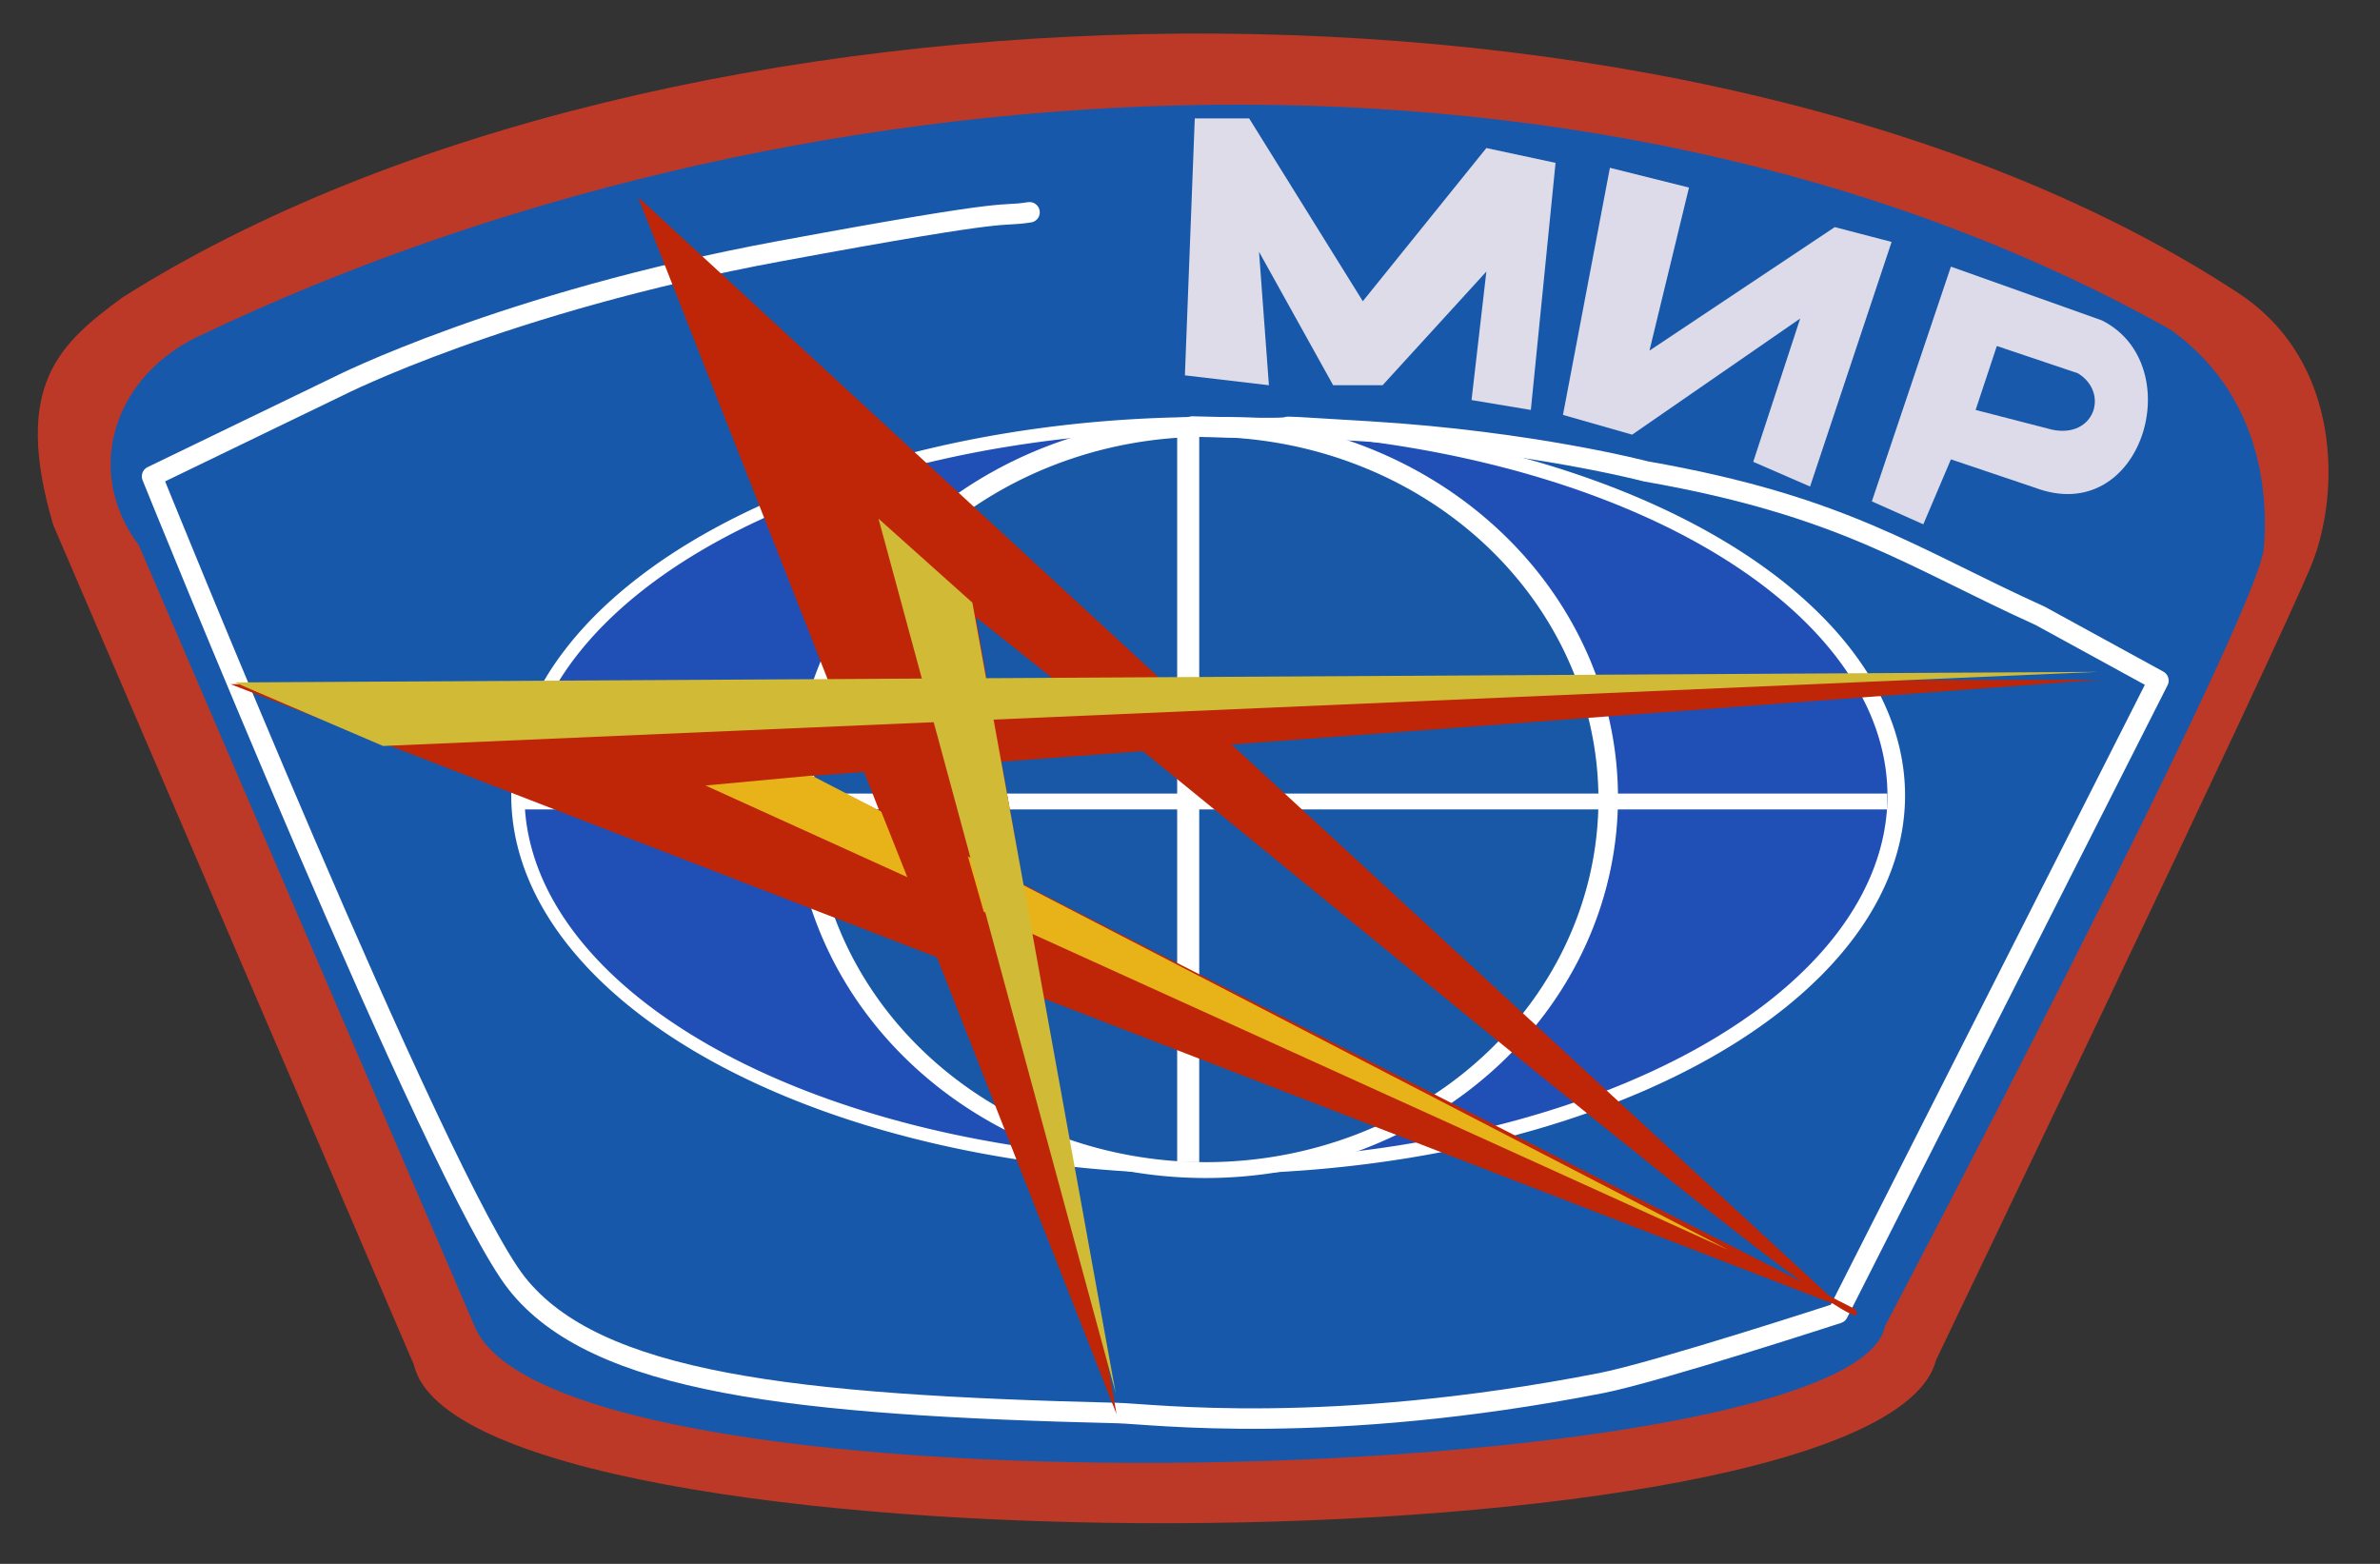
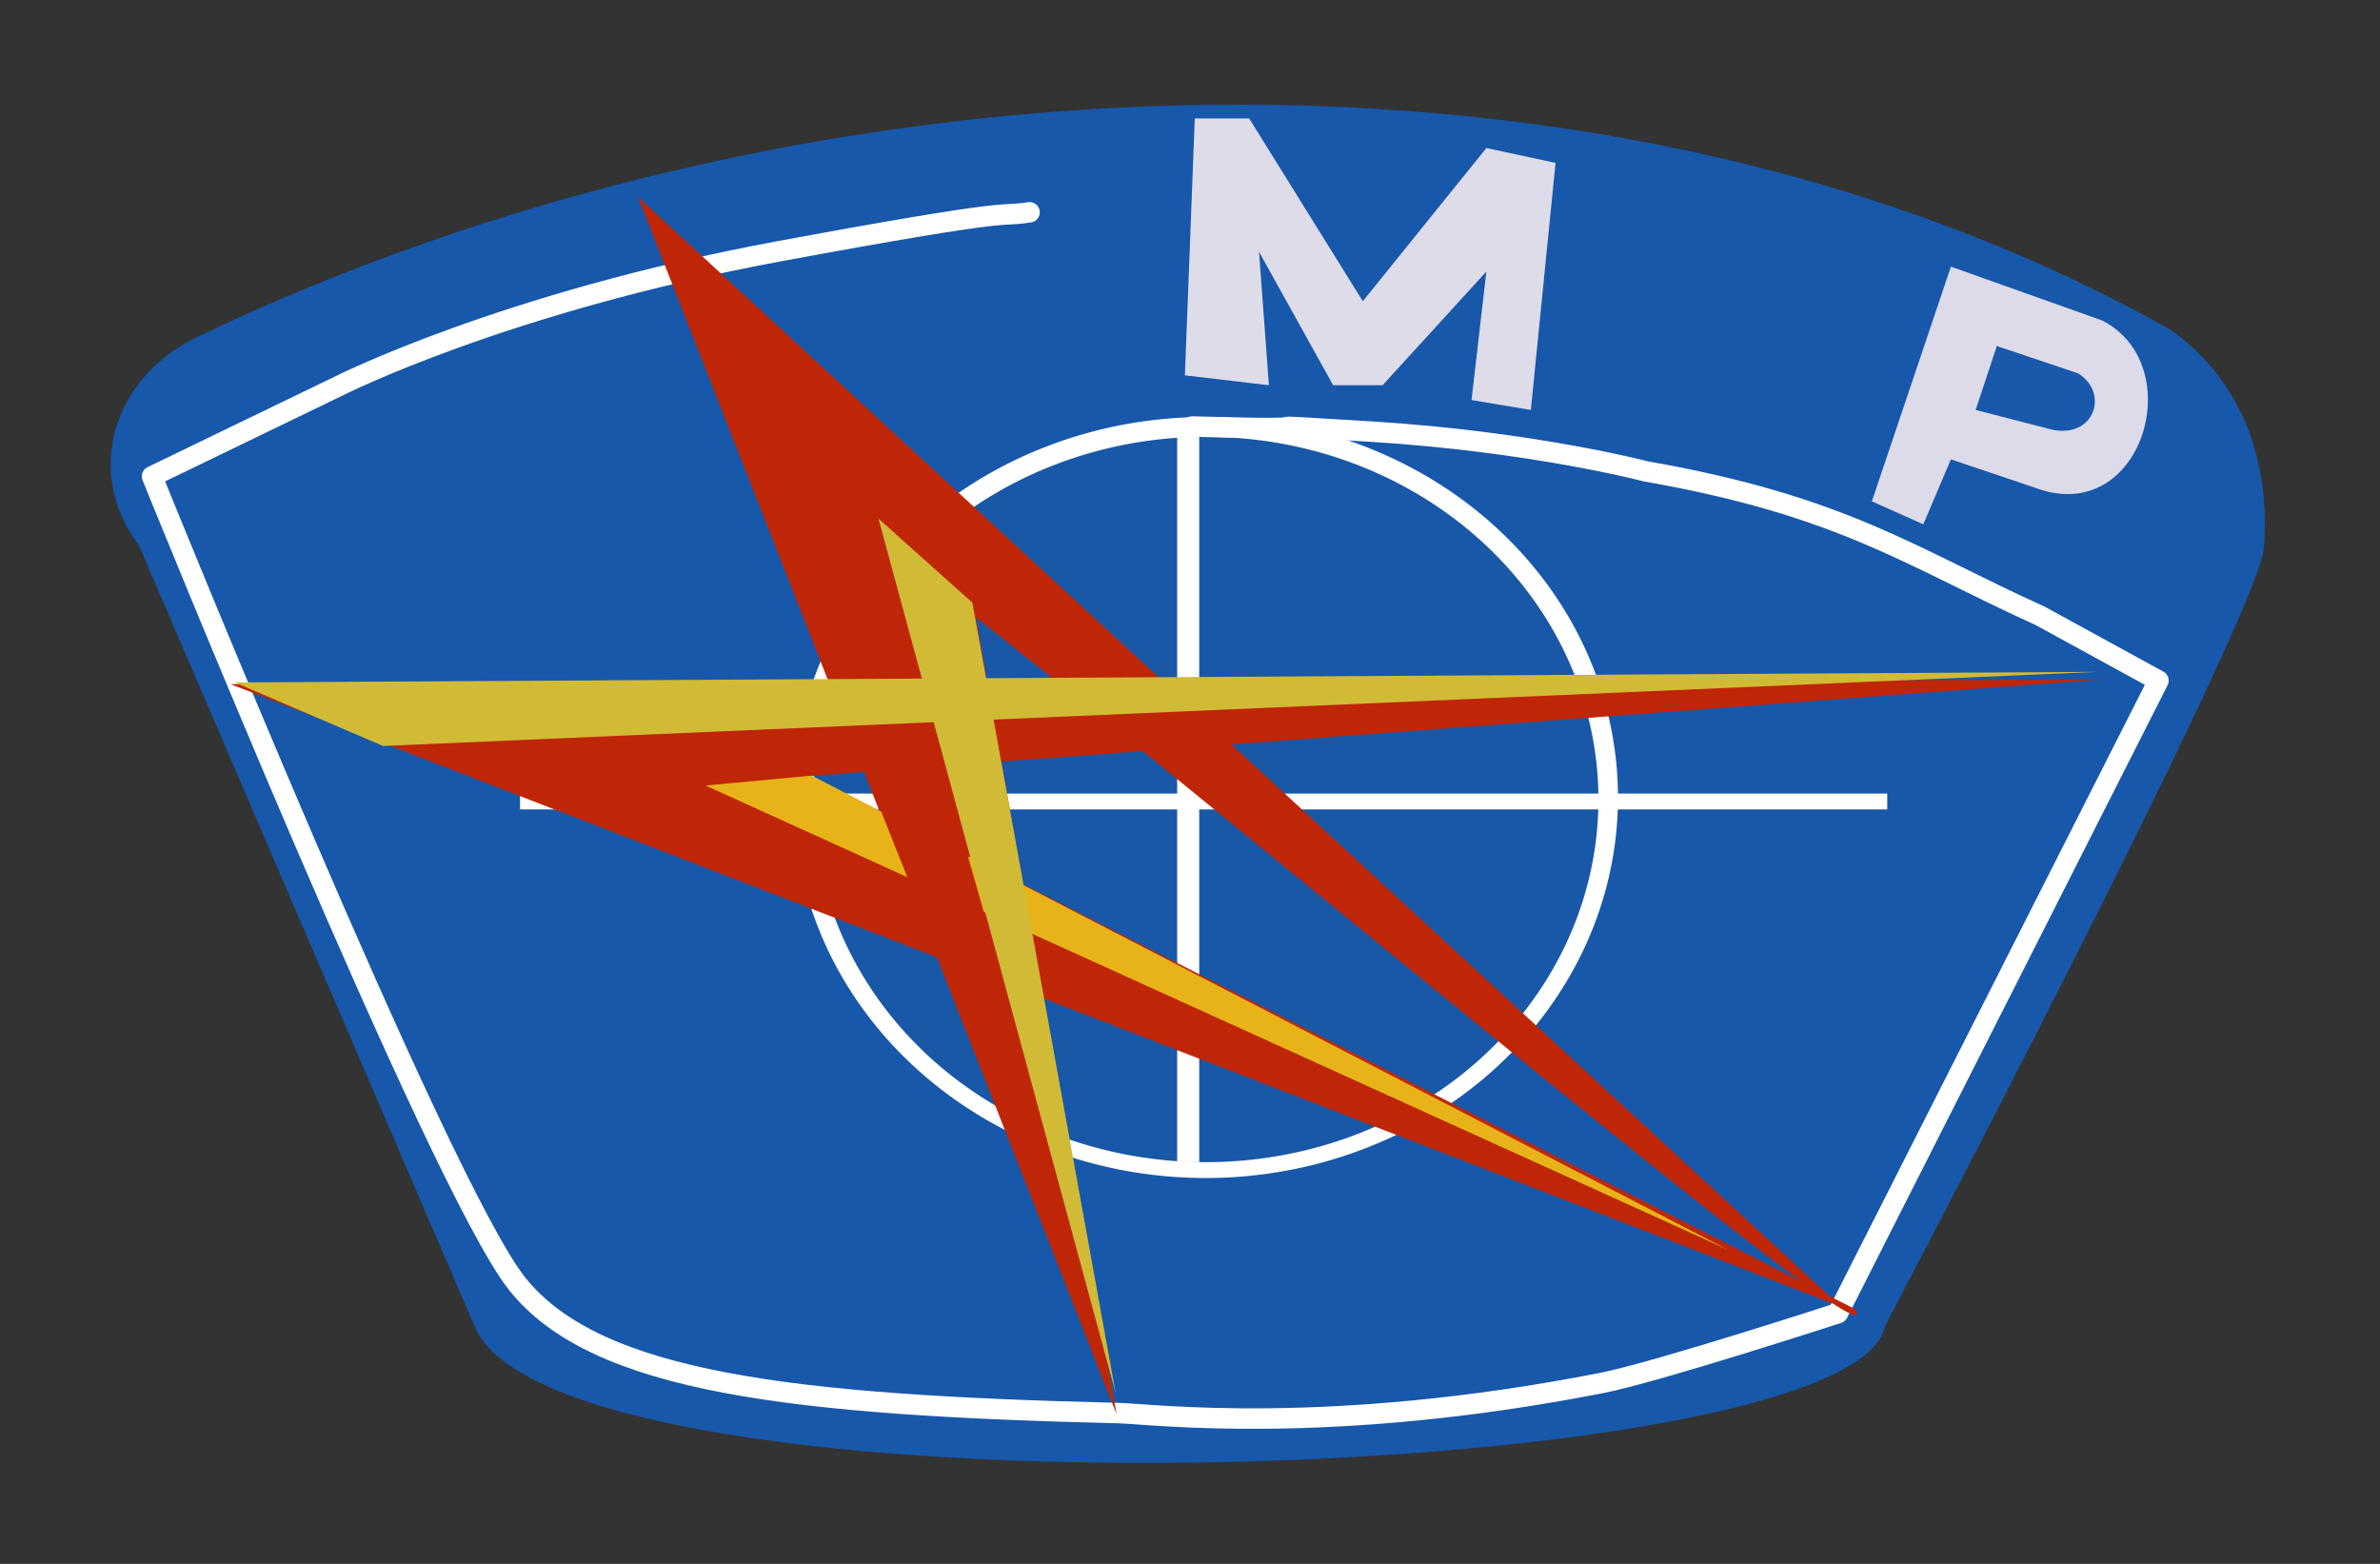
<svg xmlns="http://www.w3.org/2000/svg" xmlns:ns1="http://sodipodi.sourceforge.net/DTD/sodipodi-0.dtd" xmlns:ns2="http://www.inkscape.org/namespaces/inkscape" id="svg2" ns1:version="0.32" ns2:version="0.46" width="350" height="230" ns1:docbase="C:\Documents and Settings\Юрий Лапицкий\Рабочий стол" ns1:docname="20090924195226!Mir_insignia.svg" ns2:output_extension="org.inkscape.output.svg.inkscape" ns1:modified="true" version="1.0">
  <rect width="100%" height="100%" fill="#333333" stroke="none" />
  <defs id="defs5">
    <ns2:perspective ns1:type="inkscape:persp3d" ns2:vp_x="0 : 115 : 1" ns2:vp_y="0 : 1000 : 0" ns2:vp_z="350 : 115 : 1" ns2:persp3d-origin="175 : 76.666667 : 1" id="perspective41" />
    <ns2:perspective id="perspective3359" ns2:persp3d-origin="372.04724 : 350.78739 : 1" ns2:vp_z="744.09448 : 526.18109 : 1" ns2:vp_y="0 : 1000 : 0" ns2:vp_x="0 : 526.18109 : 1" ns1:type="inkscape:persp3d" />
  </defs>
  <ns1:namedview id="base" pagecolor="#ffffff" bordercolor="#666666" borderopacity="1.0" ns2:pageopacity="0.0" ns2:pageshadow="2" ns2:window-width="1501" ns2:window-height="826" ns2:zoom="1.9458903" ns2:cx="292.45371" ns2:cy="62.744543" ns2:window-x="92" ns2:window-y="92" ns2:current-layer="svg2" showguides="true" ns2:guide-bbox="true" height="230px" width="350px" showgrid="false" />
  <g id="g19044" transform="translate(-373.734,-23.071)">
-     <path ns1:nodetypes="ccscccc" id="path16867" d="M 391.729,66.826 C 471.24,16.519 623.144,13.88 702.786,66.1 C 718.393,76.244 717.778,95.998 713.688,106.072 C 708.58,118.652 658.453,223.082 658.453,223.082 C 650.459,254.739 441.876,255.208 434.608,223.809 L 381.554,100.258 C 375.498,79.666 382.523,73.61 391.729,66.826 z" style="fill:#bc3928;fill-opacity:1;fill-rule:evenodd;stroke:none;stroke-width:1px;stroke-linecap:butt;stroke-linejoin:miter;stroke-opacity:1;" />
    <path transform="matrix(0.93,0,0,0.929,393.194,-175.486)" ns1:nodetypes="ccscccc" id="path17942" d="M 11.206,266.628 C 101.577,223.547 228.665,213.393 322.263,265.901 C 338.587,277.545 337.373,295.987 337.071,300.398 C 336.344,311.016 277.149,423.666 277.149,423.666 C 272.356,449.302 66.945,455.635 54.085,423.61 L 1.031,300.059 C -7.954,288.089 -2.766,272.801 11.206,266.628 z" style="fill:#1758aa;fill-opacity:1;fill-rule:evenodd;stroke:none;stroke-width:1px;stroke-linecap:butt;stroke-linejoin:miter;stroke-opacity:1;" />
  </g>
  <g id="g19025" transform="translate(10,8)">
-     <path ns1:type="arc" style="fill:#ffffff;fill-opacity:1" id="path1298" ns1:cx="45.059708" ns1:cy="28.979931" ns1:rx="28.707394" ns1:ry="17.351622" d="M 73.767 28.98 A 28.707 17.352 0 1 1  16.352,28.98 A 28.707 17.352 0 1 1  73.767 28.98 z" transform="matrix(3.57,0,0,3.208,6.807,16.024)" />
-     <path ns1:type="arc" style="fill:#2050b6;fill-opacity:1" id="path2846" ns1:cx="45.059708" ns1:cy="28.979931" ns1:rx="28.707394" ns1:ry="17.351622" d="M 73.767 28.98 A 28.707 17.352 0 1 1  16.352,28.98 A 28.707 17.352 0 1 1  73.767 28.98 z" transform="matrix(3.491,0,0,3.091,10.046,19.431)" />
    <path ns1:type="arc" style="fill:#ffffff;fill-opacity:1" id="path4368" ns1:cx="49.147785" ns1:cy="14.717079" ns1:rx="15.71639" ns1:ry="17.260775" d="M 64.864 14.717 A 15.716 17.261 0 1 1  33.431,14.717 A 15.716 17.261 0 1 1  64.864 14.717 z" transform="matrix(3.858,0,0,3.242,-22.308,61.578)" />
    <path ns1:type="arc" style="fill:#1858a7;fill-opacity:1" id="path4372" ns1:cx="49.147785" ns1:cy="14.717079" ns1:rx="15.71639" ns1:ry="17.260775" d="M 64.864 14.717 A 15.716 17.261 0 1 1  33.431,14.717 A 15.716 17.261 0 1 1  64.864 14.717 z" transform="matrix(3.673,0,0,3.09,-13.181,64.106)" />
    <rect style="fill:#ffffff;fill-opacity:1" id="rect3606" width="201.058" height="2.332" x="66.476" y="108.71" />
    <rect style="fill:#ffffff;fill-opacity:1" id="rect4366" width="3.243" height="107.259" x="163.113" y="55.663" />
    <path ns1:nodetypes="csccccsssccss" id="path5861" d="M 165.326,54.73 C 191.425,55.463 167.501,53.998 191.425,55.463 C 215.349,56.928 232.023,61.324 232.023,61.324 C 261.094,66.412 271.1,74.018 290.02,82.572 L 307.419,92.097 L 260.289,185.131 C 260.289,185.131 233.615,193.818 225.498,195.407 C 185.153,203.306 159.278,199.938 154.407,199.821 C 106.577,198.668 77.606,195.407 66.007,180.753 C 54.407,166.099 12.359,62.057 12.359,62.057 L 39.828,48.768 C 39.828,48.768 64.089,36.456 104.571,28.955 C 141.288,22.152 136.292,24.013 141.403,23.224" style="fill:none;fill-opacity:0.75;fill-rule:evenodd;stroke:#ffffff;stroke-width:3.008;stroke-linecap:round;stroke-linejoin:round;marker-start:none;marker-mid:none;marker-end:none;stroke-miterlimit:4;stroke-dasharray:none;stroke-opacity:1" />
    <g transform="translate(153.348,-207.129)" id="g16784">
      <path ns1:nodetypes="ccccccccc" style="fill:#be2607;fill-opacity:1;stroke:none" id="path45944" d="M -69.521,228.103 L 107.406,391.327 L -129.45,299.751 L 145.357,299.091 L -44.109,313.247 L 109.485,391.677 C 115.118,401.624 23.275,323.842 -19.83,289.924 L 0.852,407.11 L -69.521,228.103 z " />
      <path style="fill:#e8b319;fill-opacity:1;fill-rule:evenodd;stroke:none;stroke-width:1px;stroke-linecap:butt;stroke-linejoin:miter;stroke-opacity:1" d="M -59.595,314.655 L -43.97,313.201 L 90.846,382.971 L -59.595,314.655 z " id="path12904" ns1:nodetypes="cccc" />
      <path style="fill:#d1ba36;fill-opacity:1;fill-rule:evenodd;stroke:none;stroke-width:1px;stroke-linecap:butt;stroke-linejoin:miter;stroke-opacity:1" d="M -128.819,299.496 L 145.174,297.939 L -107.015,308.841 L -128.819,299.496 z " id="path10942" />
      <path style="fill:#d1ba36;fill-opacity:1;fill-rule:evenodd;stroke:none;stroke-width:1px;stroke-linecap:butt;stroke-linejoin:miter;stroke-opacity:1" d="M -34.158,275.409 L -20.35,287.764 L 0.727,404.047 L -34.158,275.409 z " id="path11913" ns1:nodetypes="cccc" />
-       <path style="fill:#be2607;fill-opacity:1;fill-rule:evenodd;stroke:none;stroke-width:1px;stroke-linecap:butt;stroke-linejoin:miter;stroke-opacity:1" d="M -34.703,316.108 L -22.348,347.178 L -17.079,338.82 L -21.803,322.286 L -34.703,316.108 z " id="path13875" ns1:nodetypes="ccccc" />
+       <path style="fill:#be2607;fill-opacity:1;fill-rule:evenodd;stroke:none;stroke-width:1px;stroke-linecap:butt;stroke-linejoin:miter;stroke-opacity:1" d="M -34.703,316.108 L -22.348,347.178 L -17.079,338.82 L -21.803,322.286 z " id="path13875" ns1:nodetypes="ccccc" />
    </g>
    <path ns1:nodetypes="cccccccccccccc" id="path2242" d="M 164.25,47.204 L 165.703,9.412 L 173.698,9.412 L 190.414,36.302 L 208.583,13.772 L 218.758,15.953 L 215.124,52.291 L 206.403,50.837 L 208.583,31.941 L 193.321,48.657 L 186.053,48.657 L 175.151,29.034 L 176.605,48.657 L 164.25,47.204 z " style="fill:#dedce9;fill-opacity:1;fill-rule:evenodd;stroke:none;stroke-width:1px;stroke-linecap:butt;stroke-linejoin:miter;stroke-opacity:1;" />
-     <path ns1:nodetypes="ccccccccccc" id="path4630" d="M 226.752,16.679 L 238.38,19.586 L 232.566,43.57 L 259.82,25.401 L 268.178,27.581 L 256.186,63.556 L 247.828,59.922 L 254.733,38.846 L 230.023,55.925 L 219.848,53.018 L 226.752,16.679 z" style="fill:#dedce9;fill-opacity:0.996;fill-rule:evenodd;stroke:none;stroke-width:1px;stroke-linecap:butt;stroke-linejoin:miter;stroke-opacity:1;" />
    <path ns1:nodetypes="ccccccc" id="path9849" d="M 265.271,65.736 L 276.899,31.215 L 299.102,39.121 C 312.092,45.633 305.058,69.725 289.203,63.706 L 276.899,59.559 L 272.84,69.113 L 265.271,65.736 z" style="fill:#dedce9;fill-opacity:0.996;fill-rule:evenodd;stroke:none;stroke-width:1px;stroke-linecap:butt;stroke-linejoin:miter;stroke-opacity:1;" />
    <path id="path9851" d="M 283.653,42.887 L 295.582,46.903 C 300.213,49.751 298.038,56.487 291.798,55.198 L 280.533,52.291 L 283.653,42.887 z" style="fill:#1859ab;fill-opacity:1;fill-rule:evenodd;stroke:none;stroke-width:1px;stroke-linecap:butt;stroke-linejoin:miter;stroke-opacity:1;" ns1:nodetypes="ccccc" />
  </g>
</svg>